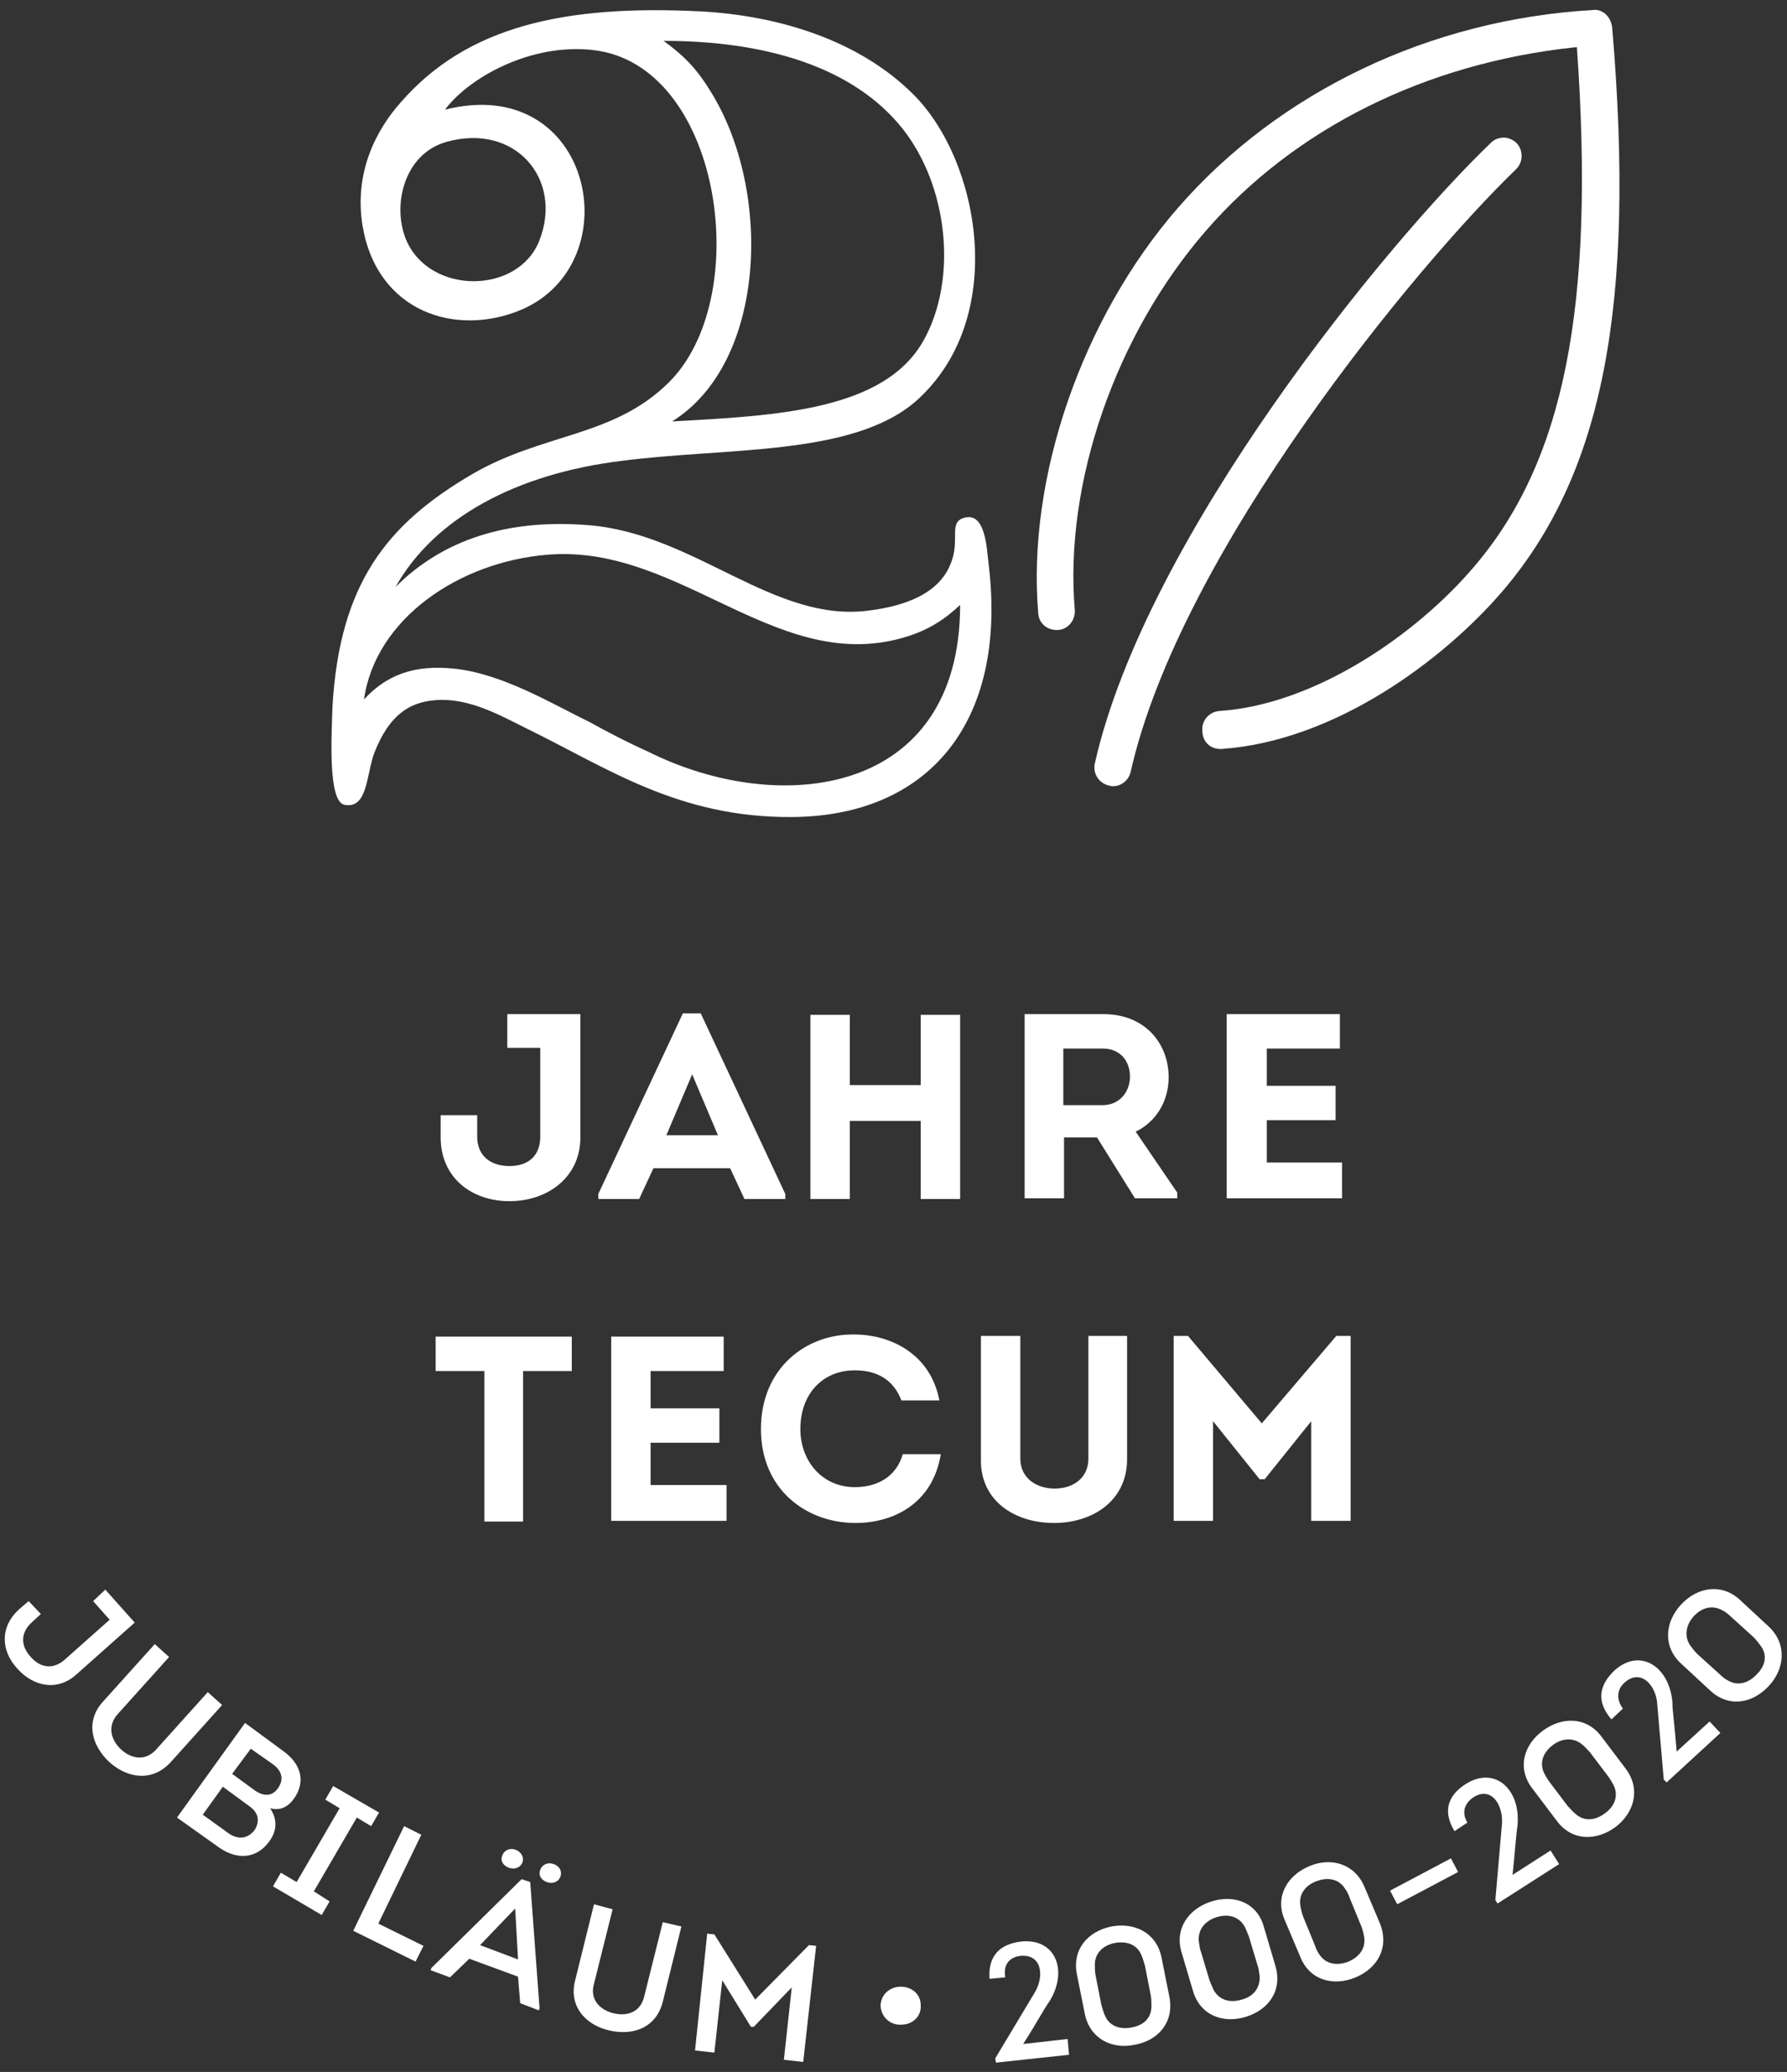
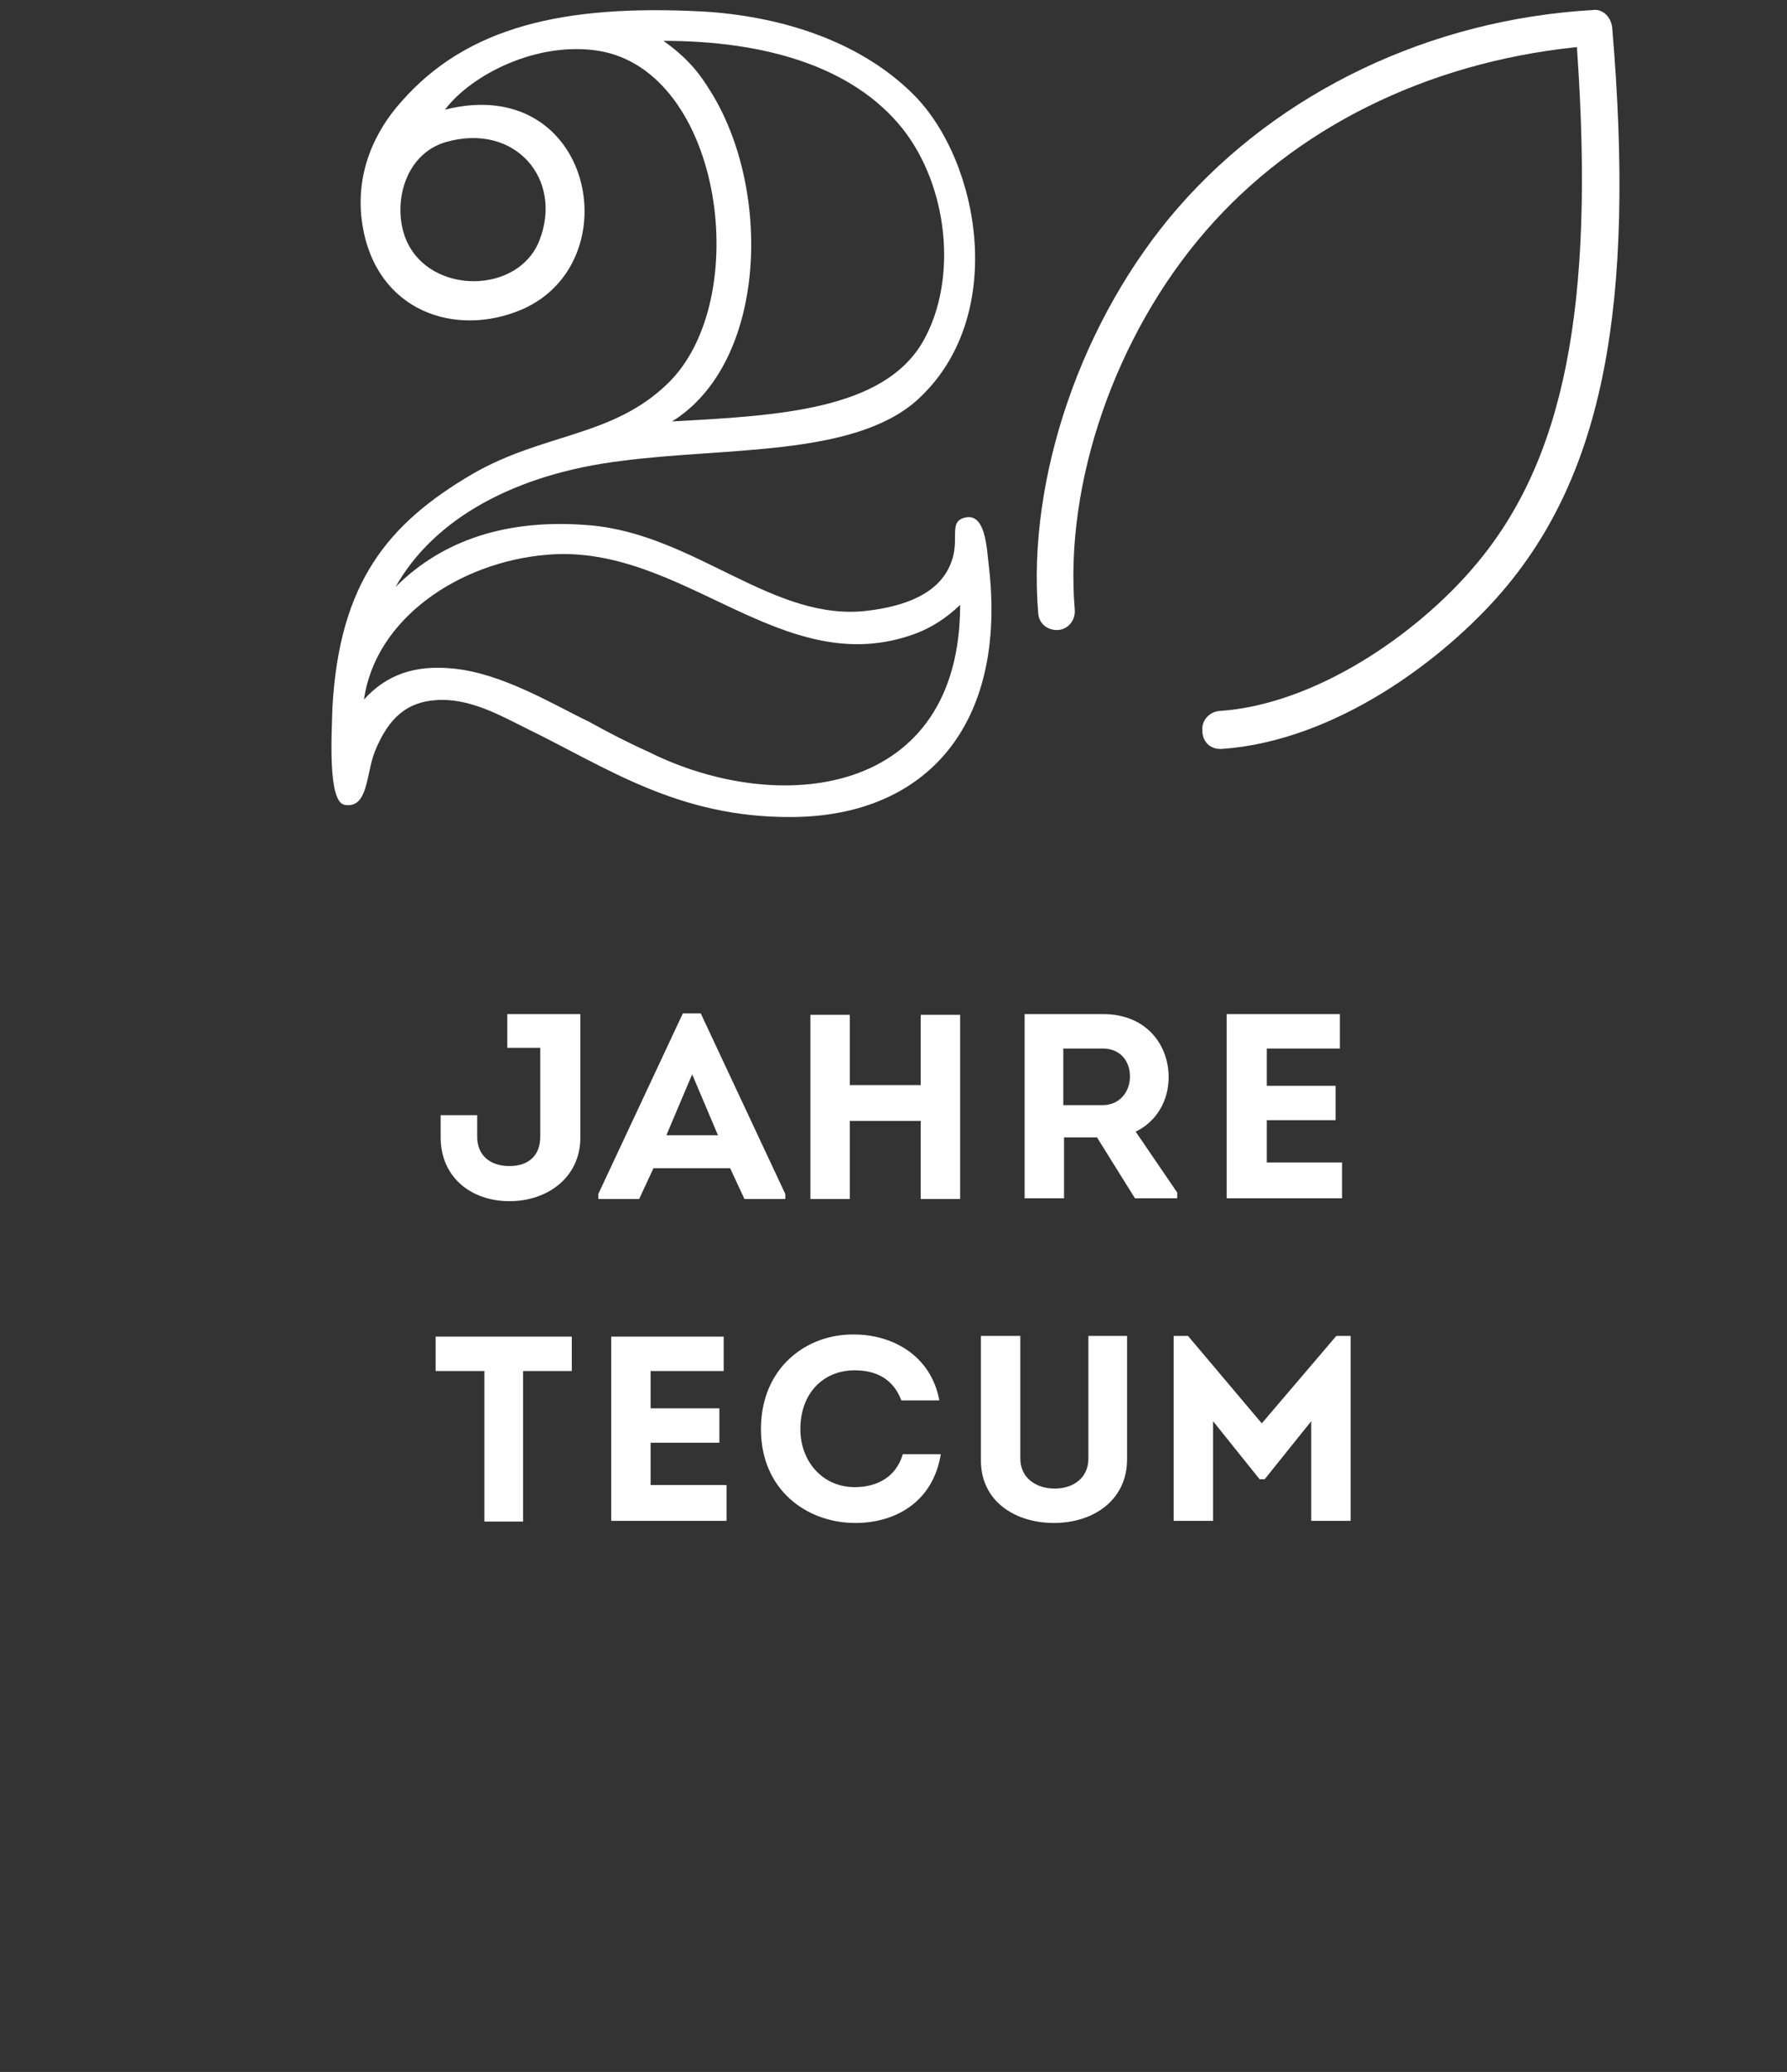
<svg xmlns="http://www.w3.org/2000/svg" version="1.1" id="Ebene_1" x="0px" y="0px" viewBox="0 0 249.4 289.1" style="enable-background:new 0 0 249.4 289.1;" xml:space="preserve">
  <rect x="0" y="0" width="249.4" height="289.1" fill="#333333" stroke="none" />
  <style type="text/css">
	.st0{fill:#FFFFFF;}
</style>
  <g>
    <path class="st0" d="M90.5,104.9c-2.9-1.3-5.6-2.7-8.3-4.2c-5-2.4-12-6.7-18.8-7.4c-5.6-0.6-9.5,0.9-12.6,4.3   c1.6-11.3,13.3-19.2,25.6-20.2c19-1.6,32.8,17.9,51.4,11c2.3-0.9,4.2-2.1,6.2-4C134,111.2,108.7,114,90.5,104.9 M56.7,33.5   c-2-4.7-0.4-12,5.6-13.7c9.6-2.7,16.3,5.2,13,13.7C72.4,41.1,60,41.2,56.7,33.5 M93.8,58.8c13.2-8.2,14-32.2,5.4-46   C97.5,10,95.8,8,92.6,5.7c14.2,0,26.5,3.6,33.4,12.3c6.3,8,7.7,20.9,2.9,29.5C123.4,57.3,108.4,58,93.8,58.8 M110.5,114   c18.9-0.1,30.1-13,27.5-35.1c-0.3-2.3-0.4-7.7-3.6-6.6c-2,0.7-0.4,3.1-1.7,6.3c-1.7,4.4-6.7,6-11.5,6.6   c-13.2,1.7-24.1-10.6-38.8-11.9c-11.5-1-20.6,2-27.2,8.6c5.4-9.6,16.8-15.8,31.6-17.6c14.5-1.9,32.1-0.6,41-8.3   c13-11.5,9-33.5-0.3-42.8c-7.7-7.7-19-11-29.5-11.6c-19.3-1-32.8,2.1-42,12.6c-3.6,4-6.6,10-5.4,17.3c2,12,13,15.6,22.2,11.7   c15.3-6.6,9.9-33.1-10.7-27.9c3.7-4.9,12.9-9.6,21.5-8.2c17.3,2.9,21.6,34.8,9.6,46.4C85.5,61,75.9,60.4,66,66.1   c-12,7-18.6,15.3-19.6,32.5c-0.1,3.7-0.7,13.3,1.7,13.7c3.3,0.6,3-4.4,4.2-7.4c2-5,4.7-6.9,8.4-7.2c4.6-0.4,8.9,2,12.7,3.9   C84.7,107.1,94.6,114.1,110.5,114" />
    <path class="st0" d="M176.1,198.6l-10.3-12.2h-2v25.8h5.5v-13.9l6.5,8.1h0.7l6.5-8.1v13.9h5.5v-25.8h-2L176.1,198.6z M147.1,212.5   c5.4,0,10.2-3.1,10.2-8.9v-17.2h-5.4v17.1c0,2.8-2.2,4.2-4.7,4.2c-2.5,0-4.8-1.4-4.8-4.2v-17.1h-5.5v17.2   C136.8,209.4,141.6,212.5,147.1,212.5 M106.2,199.4c0,8.5,6.4,13.1,13.2,13.1c5.4,0,10.8-2.8,11.9-9.6H126   c-0.9,3.1-3.5,4.6-6.7,4.6c-4.6,0-7.6-3.7-7.6-8.1c0-4.9,3.1-8.2,7.6-8.2c3.1,0,5.4,1.3,6.5,4.2h5.3c-1.2-6.4-6.7-9.2-11.9-9.2   C112.6,186.1,106.2,190.8,106.2,199.4 M101.1,186.5H85.3v25.7h16.1v-5H90.8v-5.9h9.6v-4.8h-9.6v-5.2h10.2V186.5z M67.6,191.3v21H73   v-21h6.8v-4.8h-19v4.8H67.6z" />
    <path class="st0" d="M187,141.5h-15.8v25.7h16.1v-5h-10.5v-5.9h9.6v-4.8h-9.6v-5.2H187V141.5z M148.4,154.2v-7.9h5.5   c2.4,0,3.8,1.7,3.8,3.9c0,2.2-1.5,4-3.8,4H148.4z M158.5,157.9c2.9-1.4,4.6-4.3,4.6-7.6c0-4.6-3.2-8.8-9.1-8.8c-3.7,0-7.3,0-11,0   v25.7h5.5v-8.5h4.6l5.3,8.5h5.9v-0.8L158.5,157.9z M134,167.3v-25.7h-5.5v9.8h-9.9v-9.8h-5.5v25.7h5.5v-10.9h9.9v10.9H134z    M96.6,149.9l3.6,8.5H93L96.6,149.9z M101.9,163l2,4.3h5.7v-0.7l-11.8-25.2h-2.5l-11.8,25.2v0.7h5.7l2-4.3H101.9z M80.9,141.5H70.8   v4.7h4.6v12.4c0,2.7-1.7,4.1-4.3,4.1c-2.6,0-4.5-1.4-4.5-4.1v-3h-5.1v3.1c0,5.6,4.3,8.9,9.6,8.9c5.3,0,9.9-3.3,9.9-8.9V141.5z" />
  </g>
-   <path class="st0" d="M245.2,233.6c-1.1,1.2-2.6,1.7-4,0.9c-0.4-0.2-0.8-0.5-1.2-0.9l-3.1-2.8c-0.4-0.4-0.7-0.8-1-1.2  c-0.9-1.3-0.6-2.9,0.5-4.1c1.1-1.2,2.6-1.6,4-0.8c0.4,0.2,0.8,0.5,1.2,0.9l3.1,2.8c0.4,0.4,0.7,0.8,1,1.2  C246.7,230.9,246.4,232.4,245.2,233.6 M234.6,223.9c-2.3,2.5-2.5,5.9,0,8.2l4.1,3.8c2.6,2.4,5.9,1.8,8.2-0.7c2.2-2.4,2.5-5.8,0-8.2  l-4.1-3.8C240.3,220.9,236.9,221.4,234.6,223.9 M226.7,234.8c2.3-2.1,4.5,0.4,4.6,3.1l0.9,10.4l0.4,0.4l7.5-6.9l-1.5-1.6l-4.6,4.2  c-0.3-3.9-0.6-5.7-0.6-7c-0.5-5-4.6-7.5-8.1-4.3c-2.3,2.2-2.4,4.5-0.4,6.8l1.6-1.5C225.6,237.2,225.6,235.8,226.7,234.8 M224,253  c-1.3,1-2.9,1.2-4.1,0.1c-0.4-0.3-0.7-0.7-1.1-1.1l-2.5-3.3c-0.3-0.4-0.6-0.9-0.8-1.3c-0.7-1.5-0.1-2.9,1.2-3.9  c1.3-1,2.9-1.1,4.1-0.1c0.4,0.3,0.7,0.7,1.1,1.1l2.5,3.3c0.3,0.4,0.6,0.9,0.8,1.3C225.9,250.5,225.4,252,224,253 M215.3,241.5  c-2.7,2-3.6,5.3-1.4,8.1l3.4,4.5c2.1,2.8,5.5,2.8,8.2,0.8c2.6-2,3.5-5.3,1.4-8.1l-3.4-4.5C221.4,239.5,218,239.5,215.3,241.5   M205.6,250.8c2.6-1.7,4.3,1.2,4,3.9l-0.9,10.4l0.3,0.5l8.6-5.5l-1.2-1.9l-5.3,3.4c0.4-3.9,0.5-5.7,0.7-7c0.4-5-3.2-8.2-7.2-5.7  c-2.7,1.7-3.2,4-1.6,6.6l1.8-1.2C204,253,204.3,251.7,205.6,250.8 M195,265.7l8.5-4.5l-1-1.9l-8.5,4.5L195,265.7z M188.2,273.7  c-1.5,0.6-3.1,0.4-4-0.9c-0.3-0.4-0.5-0.8-0.7-1.4l-1.6-3.9c-0.2-0.5-0.3-1-0.4-1.5c-0.3-1.6,0.6-2.9,2.2-3.5c1.5-0.6,3.1-0.4,4,1  c0.3,0.4,0.5,0.8,0.7,1.4l1.6,3.9c0.2,0.5,0.3,1,0.4,1.5C190.6,271.8,189.8,273,188.2,273.7 M182.7,260.4c-3.1,1.3-4.8,4.3-3.4,7.5  l2.2,5.2c1.3,3.2,4.6,4.1,7.7,2.8c3.1-1.3,4.7-4.2,3.4-7.5l-2.2-5.2C189,260,185.7,259.1,182.7,260.4 M173.3,279  c-1.6,0.5-3.1,0.1-3.9-1.3c-0.2-0.4-0.4-0.9-0.6-1.4l-1.2-4c-0.2-0.5-0.2-1-0.3-1.5c-0.1-1.6,0.9-2.8,2.5-3.3s3.1-0.1,3.9,1.3  c0.2,0.4,0.4,0.9,0.6,1.4l1.2,4c0.2,0.5,0.2,1,0.3,1.5C175.9,277.4,174.9,278.6,173.3,279 M169.1,265.3c-3.2,1-5.2,3.8-4.2,7.1  l1.6,5.4c1,3.4,4.2,4.6,7.4,3.6c3.2-1,5.1-3.7,4.1-7.1l-1.6-5.4C175.5,265.5,172.3,264.3,169.1,265.3 M157.9,282.9  c-1.6,0.3-3.1-0.2-3.7-1.7c-0.2-0.4-0.3-0.9-0.5-1.5l-0.8-4.1c-0.1-0.5-0.1-1.1-0.1-1.5c0-1.6,1.2-2.7,2.8-3  c1.6-0.3,3.1,0.2,3.7,1.7c0.2,0.4,0.3,0.9,0.5,1.5l0.8,4.1c0.1,0.5,0.1,1.1,0.1,1.5C160.7,281.6,159.6,282.6,157.9,282.9   M155.1,268.8c-3.3,0.7-5.5,3.2-4.8,6.7l1.1,5.5c0.7,3.4,3.7,5,7,4.3c3.3-0.6,5.5-3.2,4.8-6.7l-1.1-5.5  C161.4,269.7,158.4,268.2,155.1,268.8 M142.4,272.9c3.1-0.3,3.4,3,1.9,5.3l-5.4,9l0.1,0.6l10.2-1.1l-0.2-2.2l-6.2,0.7  c2.1-3.3,2.9-4.9,3.7-6c2.6-4.3,0.8-8.8-4-8.3c-3.2,0.4-4.6,2.2-4.4,5.2l2.2-0.2C140,274.2,140.8,273.1,142.4,272.9 M125.8,282.5  c1.5,0,2.8-1.1,2.7-2.7c0-1.6-1.3-2.6-2.8-2.6c-1.5,0-2.8,1.1-2.8,2.7C123,281.5,124.3,282.6,125.8,282.5 M105.4,279l-5.7-9.1  l-1-0.1L97,286.1l2.7,0.3l1.1-10.1l4,6.5l0.4,0l5.3-5.5l-1.1,10.1l2.7,0.3l1.8-16.2l-1-0.1L105.4,279z M85,283.3  c3.4,0.8,6.6-0.4,7.5-4l2.6-10.5l-2.6-0.6l-2.6,10.4c-0.5,2.1-2.3,2.8-4.3,2.3c-2-0.5-3.3-2-2.7-4.1l2.6-10.4l-2.6-0.7l-2.6,10.5  C79.3,279.8,81.6,282.5,85,283.3 M71,260.6c0.8,0.3,1.6,0,1.9-0.7c0.3-0.8-0.2-1.5-0.9-1.8c-0.8-0.3-1.6,0-1.9,0.8  C69.8,259.6,70.2,260.3,71,260.6 M76.3,262.6c0.8,0.3,1.6,0,1.9-0.7c0.3-0.8-0.1-1.5-0.9-1.8c-0.8-0.3-1.6,0-1.9,0.8  C75.1,261.6,75.5,262.3,76.3,262.6 M71.9,266.3l0.4,7.1l-5.3-2L71.9,266.3z M72.3,275.8l0.3,3.7l2.6,1l0.1-0.3L74,262.6l-1.2-0.4  l-12.6,12.4l-0.1,0.3l2.7,1l2.7-2.6L72.3,275.8z M58.8,256l-2.4-1.2l-7.1,14.6l8.7,4.3l1.1-2.2l-6.3-3.1L58.8,256z M43.8,263.9  l6-10.3l2,1.2l1.1-1.9l-6.4-3.7l-1.1,1.9l2,1.2l-6,10.3l-2.2-1.3l-1.1,1.9l6.8,4l1.1-1.9L43.8,263.9z M34.5,251.8  c0.6,0.4,1.2,0.9,1.4,1.6c0.2,0.7,0,1.4-0.4,2c-1,1.2-2.3,1.3-3.6,0.4l-3.6-2.6l2.8-3.9L34.5,251.8z M38,246.1  c1.3,0.9,1.7,2.1,0.8,3.4c-0.9,1.3-2.2,1.1-3.4,0.2l-3-2.2L35,244L38,246.1z M41,251c1.8-2.5,0.9-5-1.5-6.7l-5.3-3.9l-9.5,13.2  l5.9,4.2c2.6,1.8,5.3,1.5,7-0.9c1.1-1.5,1.1-3.1,0.1-4.6C39.1,252.7,40.2,252.1,41,251 M15.3,245.9c2.6,2.3,6,2.7,8.5,0l7.2-8  l-2-1.8l-7.2,8c-1.4,1.6-3.4,1.4-4.9,0c-1.5-1.4-1.9-3.3-0.5-4.9l7.2-8l-2-1.8l-7.2,8C11.9,240.1,12.7,243.5,15.3,245.9 M18.8,226.4  l-4.1-4.6l-1.7,1.6l2.3,2.6l-6.3,5.6c-1.6,1.4-3.4,1.1-4.7-0.4c-1.4-1.5-1.5-3.3,0.1-4.8l1.3-1.2L4,223.4l-1.4,1.2  c-2.6,2.4-2.5,5.7-0.2,8.2c2.3,2.6,5.7,3.2,8.3,0.8L18.8,226.4z" />
  <path class="st0" d="M170.3,104.5c0.1,0,0.1,0,0.2,0c15.9-1.1,31-12.5,39.1-21.9c14.1-16.4,18.7-39.9,15.4-78.8  c-0.1-0.7-0.4-1.4-1-1.9c-0.5-0.4-1.1-0.6-1.7-0.5c-22.7,1.3-43.8,11.4-57.9,27.6c-13.4,15.4-21.1,37.7-19.5,56.6  c0.1,1.4,1.3,2.4,2.8,2.3c1.4-0.1,2.4-1.4,2.3-2.8c-1.5-17.7,5.7-38.4,18.3-52.9c12.4-14.3,30.7-23.4,51.5-25.6l0.3,0l0,0.3  c2.5,35.9-1.8,57.5-14.4,72.2c-8,9.4-22.1,19.2-35.5,20.1c-1.4,0.1-2.5,1.3-2.4,2.7C167.8,103.5,168.9,104.5,170.3,104.5z" />
-   <path class="st0" d="M152.8,106.5c-0.3,1.4,0.5,2.7,1.9,3.1c0.2,0,0.3,0.1,0.6,0.1c1.2,0,2.2-0.8,2.5-2  c6.9-30.7,39.8-70.6,53.8-84.1c1-1,1-2.6,0.1-3.6c-0.5-0.5-1.2-0.8-1.8-0.8c-0.6,0-1.3,0.2-1.8,0.7C193.7,33.7,160,74.7,152.8,106.5  z" />
</svg>